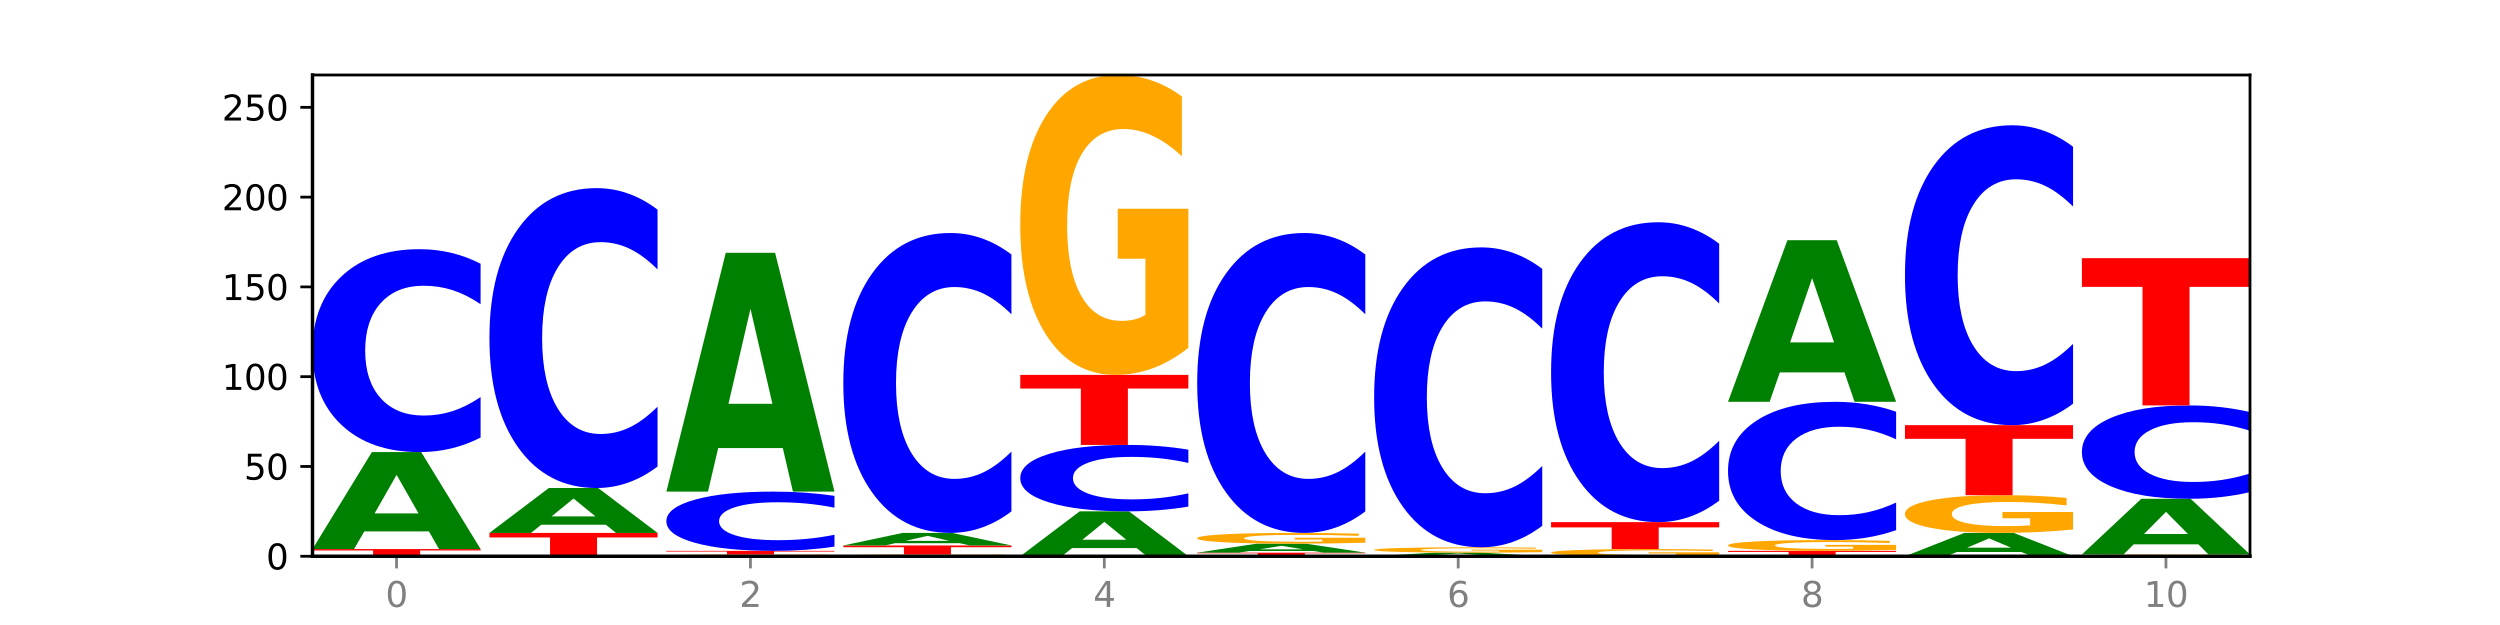
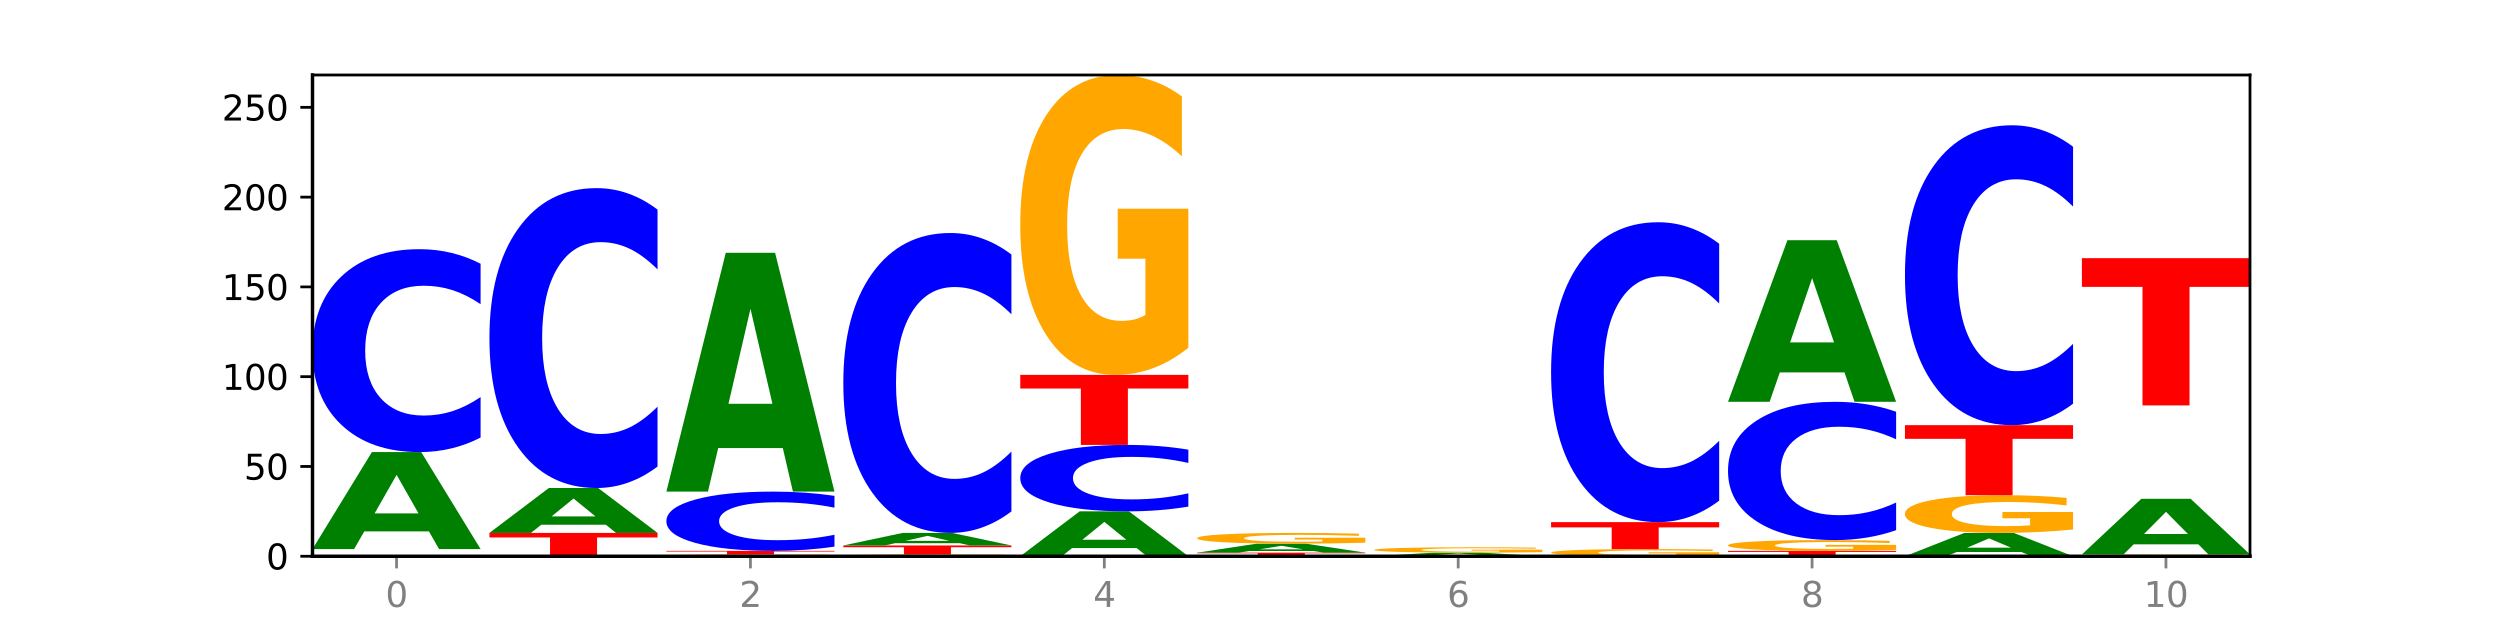
<svg xmlns="http://www.w3.org/2000/svg" xmlns:xlink="http://www.w3.org/1999/xlink" width="720pt" height="180pt" viewBox="0 0 720 180" version="1.1">
  <defs>
    <style type="text/css">*{stroke-linejoin: round; stroke-linecap: butt}</style>
  </defs>
  <g id="figure_1">
    <g id="patch_1">
      <path d="M 0 180  L 720 180  L 720 0  L 0 0  z " style="fill: #ffffff" />
    </g>
    <g id="axes_1">
      <g id="patch_2">
        <path d="M 90 160.2  L 648 160.2  L 648 21.6  L 90 21.6  z " style="fill: #ffffff" />
      </g>
      <g id="line2d_1">
        <path d="M 90 160.2  L 648 160.2  " clip-path="url(#pf6e30d0603)" style="fill: none; stroke: #000000; stroke-width: 0.5; stroke-linecap: square" />
      </g>
      <g id="patch_3">
-         <path d="M 90 158.131  L 138.411 158.131  L 138.411 158.535  L 120.994 158.535  L 120.994 160.2  L 107.45 160.2  L 107.45 158.535  L 90 158.535  L 90 158.131  z " clip-path="url(#pf6e30d0603)" style="fill: #ff0000" />
-       </g>
+         </g>
      <g id="patch_4">
        <path d="M 123.534 153.044  L 104.916 153.044  L 101.977 158.131  L 90 158.131  L 107.104 130.204  L 121.307 130.204  L 138.411 158.131  L 126.444 158.131  L 123.534 153.044  z M 107.886 147.861  L 120.535 147.861  L 114.22 136.752  L 107.886 147.861  z " clip-path="url(#pf6e30d0603)" style="fill: #008000" />
      </g>
      <g id="patch_5">
        <path d="M 138.411 126.016  Q 134.361 128.092 129.983 129.142  Q 125.604 130.204 120.835 130.204  Q 106.613 130.204 98.306 122.334  Q 90 114.463 90 101.003  Q 90 87.494 98.306 79.636  Q 106.613 71.765 120.835 71.765  Q 125.604 71.765 129.983 72.827  Q 134.361 73.877 138.411 75.954  L 138.411 87.603  Q 134.325 84.851 130.361 83.571  Q 126.397 82.292 122.018 82.292  Q 114.163 82.292 109.662 87.277  Q 105.173 92.251 105.173 101.003  Q 105.173 109.719 109.662 114.704  Q 114.163 119.678 122.018 119.678  Q 126.397 119.678 130.361 118.398  Q 134.325 117.107 138.411 114.354  L 138.411 126.016  z " clip-path="url(#pf6e30d0603)" style="fill: #0000ff" />
      </g>
      <g id="patch_6">
        <path d="M 140.959 153.477  L 189.37 153.477  L 189.37 154.788  L 171.953 154.788  L 171.953 160.2  L 158.409 160.2  L 158.409 154.788  L 140.959 154.788  L 140.959 153.477  z " clip-path="url(#pf6e30d0603)" style="fill: #ff0000" />
      </g>
      <g id="patch_7">
        <path d="M 174.493 151.122  L 155.875 151.122  L 152.935 153.477  L 140.959 153.477  L 158.063 140.548  L 172.266 140.548  L 189.37 153.477  L 177.403 153.477  L 174.493 151.122  z M 158.845 148.722  L 171.494 148.722  L 165.179 143.579  L 158.845 148.722  z " clip-path="url(#pf6e30d0603)" style="fill: #008000" />
      </g>
      <g id="patch_8">
        <path d="M 189.37 134.357  Q 185.32 137.426 180.942 138.978  Q 176.563 140.548 171.794 140.548  Q 157.572 140.548 149.265 128.916  Q 140.959 117.284 140.959 97.391  Q 140.959 77.428 149.265 65.813  Q 157.572 54.181 171.794 54.181  Q 176.563 54.181 180.942 55.751  Q 185.32 57.303 189.37 60.372  L 189.37 77.588  Q 185.284 73.521 181.32 71.629  Q 177.356 69.738 172.977 69.738  Q 165.122 69.738 160.621 77.107  Q 156.132 84.457 156.132 97.391  Q 156.132 110.272 160.621 117.64  Q 165.122 124.991 172.977 124.991  Q 177.356 124.991 181.32 123.1  Q 185.284 121.191 189.37 117.123  L 189.37 134.357  z " clip-path="url(#pf6e30d0603)" style="fill: #0000ff" />
      </g>
      <g id="patch_9">
-         <path d="M 240.329 160.153  Q 235.446 160.177 230.195 160.188  Q 224.944 160.2 219.346 160.2  Q 206.695 160.2 199.306 160.13  Q 191.918 160.061 191.918 159.942  Q 191.918 159.821 199.437 159.752  Q 206.966 159.683 220.062 159.683  Q 225.107 159.683 229.729 159.692  Q 234.361 159.702 238.463 159.72  L 238.463 159.823  Q 234.231 159.799 230.043 159.788  Q 225.855 159.776 221.646 159.776  Q 213.856 159.776 209.635 159.819  Q 205.415 159.862 205.415 159.942  Q 205.415 160.021 209.483 160.064  Q 213.552 160.107 221.038 160.107  Q 223.078 160.107 224.825 160.104  Q 226.571 160.102 227.96 160.096  L 227.96 160  L 219.986 160  L 219.986 159.913  L 240.329 159.913  L 240.329 160.153  z " clip-path="url(#pf6e30d0603)" style="fill: #ffa600" />
+         <path d="M 240.329 160.153  Q 235.446 160.177 230.195 160.188  Q 224.944 160.2 219.346 160.2  Q 206.695 160.2 199.306 160.13  Q 191.918 160.061 191.918 159.942  Q 191.918 159.821 199.437 159.752  Q 206.966 159.683 220.062 159.683  Q 225.107 159.683 229.729 159.692  Q 234.361 159.702 238.463 159.72  L 238.463 159.823  Q 234.231 159.799 230.043 159.788  Q 225.855 159.776 221.646 159.776  Q 213.856 159.776 209.635 159.819  Q 205.415 159.862 205.415 159.942  Q 205.415 160.021 209.483 160.064  Q 213.552 160.107 221.038 160.107  Q 223.078 160.107 224.825 160.104  Q 226.571 160.102 227.96 160.096  L 227.96 160  L 219.986 160  L 219.986 159.913  L 240.329 160.153  z " clip-path="url(#pf6e30d0603)" style="fill: #ffa600" />
      </g>
      <g id="patch_10">
        <path d="M 191.918 158.649  L 240.329 158.649  L 240.329 158.85  L 222.912 158.85  L 222.912 159.683  L 209.368 159.683  L 209.368 158.85  L 191.918 158.85  L 191.918 158.649  z " clip-path="url(#pf6e30d0603)" style="fill: #ff0000" />
      </g>
      <g id="patch_11">
        <path d="M 240.329 157.425  Q 236.279 158.032 231.9 158.338  Q 227.522 158.649 222.753 158.649  Q 208.53 158.649 200.224 156.35  Q 191.918 154.051 191.918 150.121  Q 191.918 146.176 200.224 143.881  Q 208.53 141.582 222.753 141.582  Q 227.522 141.582 231.9 141.892  Q 236.279 142.199 240.329 142.805  L 240.329 146.207  Q 236.243 145.404 232.279 145.03  Q 228.314 144.656 223.936 144.656  Q 216.081 144.656 211.58 146.112  Q 207.091 147.565 207.091 150.121  Q 207.091 152.666 211.58 154.122  Q 216.081 155.574 223.936 155.574  Q 228.314 155.574 232.279 155.201  Q 236.243 154.823 240.329 154.02  L 240.329 157.425  z " clip-path="url(#pf6e30d0603)" style="fill: #0000ff" />
      </g>
      <g id="patch_12">
        <path d="M 225.452 129.052  L 206.834 129.052  L 203.894 141.582  L 191.918 141.582  L 209.021 72.799  L 223.225 72.799  L 240.329 141.582  L 228.362 141.582  L 225.452 129.052  z M 209.803 116.286  L 222.453 116.286  L 216.138 88.926  L 209.803 116.286  z " clip-path="url(#pf6e30d0603)" style="fill: #008000" />
      </g>
      <g id="patch_13">
        <path d="M 291.288 160.153  Q 286.405 160.177 281.154 160.188  Q 275.903 160.2 270.305 160.2  Q 257.654 160.2 250.265 160.13  Q 242.877 160.061 242.877 159.942  Q 242.877 159.821 250.395 159.752  Q 257.925 159.683 271.021 159.683  Q 276.066 159.683 280.688 159.692  Q 285.32 159.702 289.422 159.72  L 289.422 159.823  Q 285.19 159.799 281.002 159.788  Q 276.814 159.776 272.605 159.776  Q 264.815 159.776 260.594 159.819  Q 256.374 159.862 256.374 159.942  Q 256.374 160.021 260.442 160.064  Q 264.511 160.107 271.997 160.107  Q 274.037 160.107 275.784 160.104  Q 277.53 160.102 278.919 160.096  L 278.919 160  L 270.945 160  L 270.945 159.913  L 291.288 159.913  L 291.288 160.153  z " clip-path="url(#pf6e30d0603)" style="fill: #ffa600" />
      </g>
      <g id="patch_14">
        <path d="M 242.877 157.097  L 291.288 157.097  L 291.288 157.601  L 273.871 157.601  L 273.871 159.683  L 260.327 159.683  L 260.327 157.601  L 242.877 157.601  L 242.877 157.097  z " clip-path="url(#pf6e30d0603)" style="fill: #ff0000" />
      </g>
      <g id="patch_15">
        <path d="M 276.411 156.438  L 257.793 156.438  L 254.853 157.097  L 242.877 157.097  L 259.98 153.477  L 274.184 153.477  L 291.288 157.097  L 279.321 157.097  L 276.411 156.438  z M 260.762 155.766  L 273.412 155.766  L 267.097 154.326  L 260.762 155.766  z " clip-path="url(#pf6e30d0603)" style="fill: #008000" />
      </g>
      <g id="patch_16">
        <path d="M 291.288 147.286  Q 287.238 150.355 282.859 151.907  Q 278.481 153.477 273.711 153.477  Q 259.489 153.477 251.183 141.845  Q 242.877 130.213 242.877 110.32  Q 242.877 90.357 251.183 78.743  Q 259.489 67.11 273.711 67.11  Q 278.481 67.11 282.859 68.68  Q 287.238 70.233 291.288 73.301  L 291.288 90.517  Q 287.202 86.45 283.237 84.559  Q 279.273 82.667 274.895 82.667  Q 267.04 82.667 262.539 90.036  Q 258.05 97.386 258.05 110.32  Q 258.05 123.201 262.539 130.57  Q 267.04 137.92 274.895 137.92  Q 279.273 137.92 283.237 136.029  Q 287.202 134.12 291.288 130.052  L 291.288 147.286  z " clip-path="url(#pf6e30d0603)" style="fill: #0000ff" />
      </g>
      <g id="patch_17">
        <path d="M 327.37 157.845  L 308.752 157.845  L 305.812 160.2  L 293.836 160.2  L 310.939 147.271  L 325.143 147.271  L 342.247 160.2  L 330.28 160.2  L 327.37 157.845  z M 311.721 155.445  L 324.371 155.445  L 318.056 150.302  L 311.721 155.445  z " clip-path="url(#pf6e30d0603)" style="fill: #008000" />
      </g>
      <g id="patch_18">
        <path d="M 342.247 145.899  Q 338.197 146.579 333.818 146.923  Q 329.439 147.271 324.67 147.271  Q 310.448 147.271 302.142 144.694  Q 293.836 142.117 293.836 137.709  Q 293.836 133.286 302.142 130.713  Q 310.448 128.136 324.67 128.136  Q 329.439 128.136 333.818 128.484  Q 338.197 128.828 342.247 129.507  L 342.247 133.322  Q 338.16 132.421 334.196 132.002  Q 330.232 131.583 325.853 131.583  Q 317.998 131.583 313.498 133.215  Q 309.009 134.844 309.009 137.709  Q 309.009 140.563 313.498 142.196  Q 317.998 143.824 325.853 143.824  Q 330.232 143.824 334.196 143.405  Q 338.16 142.982 342.247 142.081  L 342.247 145.899  z " clip-path="url(#pf6e30d0603)" style="fill: #0000ff" />
      </g>
      <g id="patch_19">
        <path d="M 293.836 107.966  L 342.247 107.966  L 342.247 111.9  L 324.83 111.9  L 324.83 128.136  L 311.286 128.136  L 311.286 111.9  L 293.836 111.9  L 293.836 107.966  z " clip-path="url(#pf6e30d0603)" style="fill: #ff0000" />
      </g>
      <g id="patch_20">
        <path d="M 342.247 100.152  Q 337.364 104.059 332.113 106.022  Q 326.862 107.966 321.263 107.966  Q 308.613 107.966 301.224 96.334  Q 293.836 84.702 293.836 64.81  Q 293.836 44.686 301.354 33.143  Q 308.884 21.6 321.98 21.6  Q 327.025 21.6 331.647 23.17  Q 336.279 24.722 340.38 27.791  L 340.38 45.007  Q 336.149 41.064 331.961 39.119  Q 327.773 37.157 323.564 37.157  Q 315.774 37.157 311.553 44.329  Q 307.333 51.483 307.333 64.81  Q 307.333 78.012 311.401 85.22  Q 315.47 92.409 322.956 92.409  Q 324.996 92.409 326.742 91.999  Q 328.489 91.571 329.878 90.679  L 329.878 74.515  L 321.904 74.515  L 321.904 60.118  L 342.247 60.118  L 342.247 100.152  z " clip-path="url(#pf6e30d0603)" style="fill: #ffa600" />
      </g>
      <g id="patch_21">
        <path d="M 344.795 159.166  L 393.205 159.166  L 393.205 159.367  L 375.789 159.367  L 375.789 160.2  L 362.245 160.2  L 362.245 159.367  L 344.795 159.367  L 344.795 159.166  z " clip-path="url(#pf6e30d0603)" style="fill: #ff0000" />
      </g>
      <g id="patch_22">
        <path d="M 378.329 158.695  L 359.711 158.695  L 356.771 159.166  L 344.795 159.166  L 361.898 156.58  L 376.102 156.58  L 393.205 159.166  L 381.239 159.166  L 378.329 158.695  z M 362.68 158.215  L 375.33 158.215  L 369.015 157.186  L 362.68 158.215  z " clip-path="url(#pf6e30d0603)" style="fill: #008000" />
      </g>
      <g id="patch_23">
        <path d="M 393.205 156.299  Q 388.323 156.439 383.072 156.51  Q 377.821 156.58 372.222 156.58  Q 359.572 156.58 352.183 156.162  Q 344.795 155.744 344.795 155.029  Q 344.795 154.306 352.313 153.892  Q 359.843 153.477 372.938 153.477  Q 377.983 153.477 382.605 153.533  Q 387.238 153.589 391.339 153.699  L 391.339 154.318  Q 387.108 154.176 382.92 154.106  Q 378.732 154.036 374.522 154.036  Q 366.732 154.036 362.512 154.293  Q 358.291 154.551 358.291 155.029  Q 358.291 155.504 362.36 155.763  Q 366.429 156.021 373.915 156.021  Q 375.955 156.021 377.701 156.006  Q 379.448 155.991 380.837 155.959  L 380.837 155.378  L 372.862 155.378  L 372.862 154.861  L 393.205 154.861  L 393.205 156.299  z " clip-path="url(#pf6e30d0603)" style="fill: #ffa600" />
      </g>
      <g id="patch_24">
-         <path d="M 393.205 147.286  Q 389.156 150.355 384.777 151.907  Q 380.398 153.477 375.629 153.477  Q 361.407 153.477 353.101 141.845  Q 344.795 130.213 344.795 110.32  Q 344.795 90.357 353.101 78.743  Q 361.407 67.11 375.629 67.11  Q 380.398 67.11 384.777 68.68  Q 389.156 70.233 393.205 73.301  L 393.205 90.517  Q 389.119 86.45 385.155 84.559  Q 381.191 82.667 376.812 82.667  Q 368.957 82.667 364.457 90.036  Q 359.968 97.386 359.968 110.32  Q 359.968 123.201 364.457 130.57  Q 368.957 137.92 376.812 137.92  Q 381.191 137.92 385.155 136.029  Q 389.119 134.12 393.205 130.052  L 393.205 147.286  z " clip-path="url(#pf6e30d0603)" style="fill: #0000ff" />
-       </g>
+         </g>
      <g id="patch_25">
        <path d="M 429.288 160.012  L 410.67 160.012  L 407.73 160.2  L 395.753 160.2  L 412.857 159.166  L 427.061 159.166  L 444.164 160.2  L 432.198 160.2  L 429.288 160.012  z M 413.639 159.82  L 426.289 159.82  L 419.974 159.408  L 413.639 159.82  z " clip-path="url(#pf6e30d0603)" style="fill: #008000" />
      </g>
      <g id="patch_26">
        <path d="M 444.164 159.025  Q 439.282 159.095 434.031 159.131  Q 428.78 159.166 423.181 159.166  Q 410.531 159.166 403.142 158.957  Q 395.753 158.748 395.753 158.39  Q 395.753 158.029 403.272 157.822  Q 410.802 157.614 423.897 157.614  Q 428.942 157.614 433.564 157.642  Q 438.197 157.67 442.298 157.725  L 442.298 158.035  Q 438.067 157.964 433.879 157.929  Q 429.691 157.894 425.481 157.894  Q 417.691 157.894 413.471 158.022  Q 409.25 158.151 409.25 158.39  Q 409.25 158.628 413.319 158.757  Q 417.388 158.886 424.874 158.886  Q 426.914 158.886 428.66 158.879  Q 430.407 158.871 431.796 158.855  L 431.796 158.565  L 423.821 158.565  L 423.821 158.306  L 444.164 158.306  L 444.164 159.025  z " clip-path="url(#pf6e30d0603)" style="fill: #ffa600" />
      </g>
      <g id="patch_27">
-         <path d="M 444.164 151.423  Q 440.115 154.492 435.736 156.044  Q 431.357 157.614 426.588 157.614  Q 412.366 157.614 404.06 145.982  Q 395.753 134.35 395.753 114.458  Q 395.753 94.494 404.06 82.88  Q 412.366 71.248 426.588 71.248  Q 431.357 71.248 435.736 72.818  Q 440.115 74.37 444.164 77.438  L 444.164 94.655  Q 440.078 90.587 436.114 88.696  Q 432.15 86.805 427.771 86.805  Q 419.916 86.805 415.415 94.173  Q 410.927 101.523 410.927 114.458  Q 410.927 127.339 415.415 134.707  Q 419.916 142.057 427.771 142.057  Q 432.15 142.057 436.114 140.166  Q 440.078 138.257 444.164 134.189  L 444.164 151.423  z " clip-path="url(#pf6e30d0603)" style="fill: #0000ff" />
-       </g>
+         </g>
      <g id="patch_28">
        <path d="M 495.123 160.013  Q 490.241 160.106 484.99 160.153  Q 479.739 160.2 474.14 160.2  Q 461.489 160.2 454.101 159.921  Q 446.712 159.643 446.712 159.166  Q 446.712 158.684 454.231 158.408  Q 461.761 158.131 474.856 158.131  Q 479.901 158.131 484.523 158.169  Q 489.156 158.206 493.257 158.28  L 493.257 158.692  Q 489.026 158.598 484.838 158.551  Q 480.65 158.504 476.44 158.504  Q 468.65 158.504 464.43 158.676  Q 460.209 158.847 460.209 159.166  Q 460.209 159.483 464.278 159.655  Q 468.346 159.827 475.833 159.827  Q 477.872 159.827 479.619 159.818  Q 481.366 159.807 482.755 159.786  L 482.755 159.399  L 474.78 159.399  L 474.78 159.054  L 495.123 159.054  L 495.123 160.013  z " clip-path="url(#pf6e30d0603)" style="fill: #ffa600" />
      </g>
      <g id="patch_29">
        <path d="M 446.712 150.374  L 495.123 150.374  L 495.123 151.887  L 477.707 151.887  L 477.707 158.131  L 464.163 158.131  L 464.163 151.887  L 446.712 151.887  L 446.712 150.374  z " clip-path="url(#pf6e30d0603)" style="fill: #ff0000" />
      </g>
      <g id="patch_30">
        <path d="M 495.123 144.183  Q 491.074 147.252 486.695 148.804  Q 482.316 150.374 477.547 150.374  Q 463.325 150.374 455.019 138.742  Q 446.712 127.11 446.712 107.217  Q 446.712 87.254 455.019 75.64  Q 463.325 64.007 477.547 64.007  Q 482.316 64.007 486.695 65.577  Q 491.074 67.13 495.123 70.198  L 495.123 87.414  Q 491.037 83.347 487.073 81.456  Q 483.109 79.564 478.73 79.564  Q 470.875 79.564 466.374 86.933  Q 461.886 94.283 461.886 107.217  Q 461.886 120.098 466.374 127.467  Q 470.875 134.817 478.73 134.817  Q 483.109 134.817 487.073 132.926  Q 491.037 131.017 495.123 126.949  L 495.123 144.183  z " clip-path="url(#pf6e30d0603)" style="fill: #0000ff" />
      </g>
      <g id="patch_31">
        <path d="M 497.671 158.649  L 546.082 158.649  L 546.082 158.951  L 528.666 158.951  L 528.666 160.2  L 515.122 160.2  L 515.122 158.951  L 497.671 158.951  L 497.671 158.649  z " clip-path="url(#pf6e30d0603)" style="fill: #ff0000" />
      </g>
      <g id="patch_32">
        <path d="M 546.082 158.368  Q 541.2 158.508 535.949 158.579  Q 530.697 158.649 525.099 158.649  Q 512.448 158.649 505.06 158.231  Q 497.671 157.813 497.671 157.098  Q 497.671 156.375 505.19 155.96  Q 512.72 155.546 525.815 155.546  Q 530.86 155.546 535.482 155.602  Q 540.115 155.658 544.216 155.768  L 544.216 156.386  Q 539.985 156.245 535.797 156.175  Q 531.609 156.104 527.399 156.104  Q 519.609 156.104 515.389 156.362  Q 511.168 156.619 511.168 157.098  Q 511.168 157.572 515.237 157.831  Q 519.305 158.09 526.792 158.09  Q 528.831 158.09 530.578 158.075  Q 532.325 158.059 533.714 158.027  L 533.714 157.447  L 525.739 157.447  L 525.739 156.929  L 546.082 156.929  L 546.082 158.368  z " clip-path="url(#pf6e30d0603)" style="fill: #ffa600" />
      </g>
      <g id="patch_33">
        <path d="M 546.082 152.691  Q 542.033 154.106 537.654 154.822  Q 533.275 155.546 528.506 155.546  Q 514.284 155.546 505.978 150.182  Q 497.671 144.819 497.671 135.647  Q 497.671 126.442 505.978 121.087  Q 514.284 115.724 528.506 115.724  Q 533.275 115.724 537.654 116.448  Q 542.033 117.163 546.082 118.578  L 546.082 126.516  Q 541.996 124.641 538.032 123.769  Q 534.068 122.897 529.689 122.897  Q 521.834 122.897 517.333 126.294  Q 512.845 129.683 512.845 135.647  Q 512.845 141.586 517.333 144.983  Q 521.834 148.373 529.689 148.373  Q 534.068 148.373 538.032 147.501  Q 541.996 146.62 546.082 144.745  L 546.082 152.691  z " clip-path="url(#pf6e30d0603)" style="fill: #0000ff" />
      </g>
      <g id="patch_34">
        <path d="M 531.206 107.245  L 512.587 107.245  L 509.648 115.724  L 497.671 115.724  L 514.775 69.179  L 528.979 69.179  L 546.082 115.724  L 534.116 115.724  L 531.206 107.245  z M 515.557 98.606  L 528.206 98.606  L 521.892 80.092  L 515.557 98.606  z " clip-path="url(#pf6e30d0603)" style="fill: #008000" />
      </g>
      <g id="patch_35">
        <path d="M 582.164 158.975  L 563.546 158.975  L 560.607 160.2  L 548.63 160.2  L 565.734 153.477  L 579.937 153.477  L 597.041 160.2  L 585.074 160.2  L 582.164 158.975  z M 566.516 157.727  L 579.165 157.727  L 572.85 155.053  L 566.516 157.727  z " clip-path="url(#pf6e30d0603)" style="fill: #008000" />
      </g>
      <g id="patch_36">
        <path d="M 597.041 152.494  Q 592.159 152.986 586.908 153.232  Q 581.656 153.477 576.058 153.477  Q 563.407 153.477 556.019 152.014  Q 548.63 150.551 548.63 148.05  Q 548.63 145.519 556.149 144.068  Q 563.679 142.616 576.774 142.616  Q 581.819 142.616 586.441 142.814  Q 591.074 143.009 595.175 143.395  L 595.175 145.56  Q 590.944 145.064 586.756 144.819  Q 582.568 144.573 578.358 144.573  Q 570.568 144.573 566.348 145.475  Q 562.127 146.374 562.127 148.05  Q 562.127 149.71 566.196 150.616  Q 570.264 151.521 577.75 151.521  Q 579.79 151.521 581.537 151.469  Q 583.284 151.415 584.673 151.303  L 584.673 149.27  L 576.698 149.27  L 576.698 147.46  L 597.041 147.46  L 597.041 152.494  z " clip-path="url(#pf6e30d0603)" style="fill: #ffa600" />
      </g>
      <g id="patch_37">
        <path d="M 548.63 122.447  L 597.041 122.447  L 597.041 126.381  L 579.624 126.381  L 579.624 142.616  L 566.081 142.616  L 566.081 126.381  L 548.63 126.381  L 548.63 122.447  z " clip-path="url(#pf6e30d0603)" style="fill: #ff0000" />
      </g>
      <g id="patch_38">
        <path d="M 597.041 116.256  Q 592.992 119.325 588.613 120.877  Q 584.234 122.447 579.465 122.447  Q 565.243 122.447 556.936 110.815  Q 548.63 99.183 548.63 79.291  Q 548.63 59.327 556.936 47.713  Q 565.243 36.081 579.465 36.081  Q 584.234 36.081 588.613 37.651  Q 592.992 39.203 597.041 42.271  L 597.041 59.487  Q 592.955 55.42 588.991 53.529  Q 585.027 51.638 580.648 51.638  Q 572.793 51.638 568.292 59.006  Q 563.804 66.356 563.804 79.291  Q 563.804 92.171 568.292 99.54  Q 572.793 106.89 580.648 106.89  Q 585.027 106.89 588.991 104.999  Q 592.955 103.09 597.041 99.022  L 597.041 116.256  z " clip-path="url(#pf6e30d0603)" style="fill: #0000ff" />
      </g>
      <g id="patch_39">
        <path d="M 648 160.153  Q 643.118 160.177 637.866 160.188  Q 632.615 160.2 627.017 160.2  Q 614.366 160.2 606.978 160.13  Q 599.589 160.061 599.589 159.942  Q 599.589 159.821 607.108 159.752  Q 614.637 159.683 627.733 159.683  Q 632.778 159.683 637.4 159.692  Q 642.033 159.702 646.134 159.72  L 646.134 159.823  Q 641.903 159.799 637.715 159.788  Q 633.527 159.776 629.317 159.776  Q 621.527 159.776 617.306 159.819  Q 613.086 159.862 613.086 159.942  Q 613.086 160.021 617.155 160.064  Q 621.223 160.107 628.709 160.107  Q 630.749 160.107 632.496 160.104  Q 634.243 160.102 635.631 160.096  L 635.631 160  L 627.657 160  L 627.657 159.913  L 648 159.913  L 648 160.153  z " clip-path="url(#pf6e30d0603)" style="fill: #ffa600" />
      </g>
      <g id="patch_40">
        <path d="M 633.123 156.762  L 614.505 156.762  L 611.566 159.683  L 599.589 159.683  L 616.693 143.651  L 630.896 143.651  L 648 159.683  L 636.033 159.683  L 633.123 156.762  z M 617.475 153.787  L 630.124 153.787  L 623.809 147.41  L 617.475 153.787  z " clip-path="url(#pf6e30d0603)" style="fill: #008000" />
      </g>
      <g id="patch_41">
-         <path d="M 648 141.723  Q 643.951 142.679 639.572 143.162  Q 635.193 143.651 630.424 143.651  Q 616.202 143.651 607.895 140.029  Q 599.589 136.407 599.589 130.213  Q 599.589 123.997 607.895 120.38  Q 616.202 116.758 630.424 116.758  Q 635.193 116.758 639.572 117.247  Q 643.951 117.73 648 118.686  L 648 124.047  Q 643.914 122.78 639.95 122.191  Q 635.986 121.602 631.607 121.602  Q 623.752 121.602 619.251 123.897  Q 614.762 126.185 614.762 130.213  Q 614.762 134.224 619.251 136.518  Q 623.752 138.807 631.607 138.807  Q 635.986 138.807 639.95 138.218  Q 643.914 137.623 648 136.357  L 648 141.723  z " clip-path="url(#pf6e30d0603)" style="fill: #0000ff" />
-       </g>
+         </g>
      <g id="patch_42">
        <path d="M 599.589 74.351  L 648 74.351  L 648 82.621  L 630.583 82.621  L 630.583 116.758  L 617.04 116.758  L 617.04 82.621  L 599.589 82.621  L 599.589 74.351  z " clip-path="url(#pf6e30d0603)" style="fill: #ff0000" />
      </g>
      <g id="matplotlib.axis_1">
        <g id="xtick_1">
          <g id="line2d_2">
            <defs>
              <path id="m9ae30b2df7" d="M 0 0  L 0 3.5  " style="stroke: #808080; stroke-width: 0.8" />
            </defs>
            <g>
              <use xlink:href="#m9ae30b2df7" x="114.205" y="160.2" style="fill: #808080; stroke: #808080; stroke-width: 0.8" />
            </g>
          </g>
          <g id="text_1">
            <g style="fill: #808080" transform="translate(111.024 174.798) scale(0.1 -0.1)">
              <defs>
                <path id="DejaVuSans-30" d="M 2034 4250  Q 1547 4250 1301 3770  Q 1056 3291 1056 2328  Q 1056 1369 1301 889  Q 1547 409 2034 409  Q 2525 409 2770 889  Q 3016 1369 3016 2328  Q 3016 3291 2770 3770  Q 2525 4250 2034 4250  z M 2034 4750  Q 2819 4750 3233 4129  Q 3647 3509 3647 2328  Q 3647 1150 3233 529  Q 2819 -91 2034 -91  Q 1250 -91 836 529  Q 422 1150 422 2328  Q 422 3509 836 4129  Q 1250 4750 2034 4750  z " transform="scale(0.016)" />
              </defs>
              <use xlink:href="#DejaVuSans-30" />
            </g>
          </g>
        </g>
        <g id="xtick_2">
          <g id="line2d_3">
            <g>
              <use xlink:href="#m9ae30b2df7" x="216.123" y="160.2" style="fill: #808080; stroke: #808080; stroke-width: 0.8" />
            </g>
          </g>
          <g id="text_2">
            <g style="fill: #808080" transform="translate(212.942 174.798) scale(0.1 -0.1)">
              <defs>
                <path id="DejaVuSans-32" d="M 1228 531  L 3431 531  L 3431 0  L 469 0  L 469 531  Q 828 903 1448 1529  Q 2069 2156 2228 2338  Q 2531 2678 2651 2914  Q 2772 3150 2772 3378  Q 2772 3750 2511 3984  Q 2250 4219 1831 4219  Q 1534 4219 1204 4116  Q 875 4013 500 3803  L 500 4441  Q 881 4594 1212 4672  Q 1544 4750 1819 4750  Q 2544 4750 2975 4387  Q 3406 4025 3406 3419  Q 3406 3131 3298 2873  Q 3191 2616 2906 2266  Q 2828 2175 2409 1742  Q 1991 1309 1228 531  z " transform="scale(0.016)" />
              </defs>
              <use xlink:href="#DejaVuSans-32" />
            </g>
          </g>
        </g>
        <g id="xtick_3">
          <g id="line2d_4">
            <g>
              <use xlink:href="#m9ae30b2df7" x="318.041" y="160.2" style="fill: #808080; stroke: #808080; stroke-width: 0.8" />
            </g>
          </g>
          <g id="text_3">
            <g style="fill: #808080" transform="translate(314.86 174.798) scale(0.1 -0.1)">
              <defs>
                <path id="DejaVuSans-34" d="M 2419 4116  L 825 1625  L 2419 1625  L 2419 4116  z M 2253 4666  L 3047 4666  L 3047 1625  L 3713 1625  L 3713 1100  L 3047 1100  L 3047 0  L 2419 0  L 2419 1100  L 313 1100  L 313 1709  L 2253 4666  z " transform="scale(0.016)" />
              </defs>
              <use xlink:href="#DejaVuSans-34" />
            </g>
          </g>
        </g>
        <g id="xtick_4">
          <g id="line2d_5">
            <g>
              <use xlink:href="#m9ae30b2df7" x="419.959" y="160.2" style="fill: #808080; stroke: #808080; stroke-width: 0.8" />
            </g>
          </g>
          <g id="text_4">
            <g style="fill: #808080" transform="translate(416.778 174.798) scale(0.1 -0.1)">
              <defs>
                <path id="DejaVuSans-36" d="M 2113 2584  Q 1688 2584 1439 2293  Q 1191 2003 1191 1497  Q 1191 994 1439 701  Q 1688 409 2113 409  Q 2538 409 2786 701  Q 3034 994 3034 1497  Q 3034 2003 2786 2293  Q 2538 2584 2113 2584  z M 3366 4563  L 3366 3988  Q 3128 4100 2886 4159  Q 2644 4219 2406 4219  Q 1781 4219 1451 3797  Q 1122 3375 1075 2522  Q 1259 2794 1537 2939  Q 1816 3084 2150 3084  Q 2853 3084 3261 2657  Q 3669 2231 3669 1497  Q 3669 778 3244 343  Q 2819 -91 2113 -91  Q 1303 -91 875 529  Q 447 1150 447 2328  Q 447 3434 972 4092  Q 1497 4750 2381 4750  Q 2619 4750 2861 4703  Q 3103 4656 3366 4563  z " transform="scale(0.016)" />
              </defs>
              <use xlink:href="#DejaVuSans-36" />
            </g>
          </g>
        </g>
        <g id="xtick_5">
          <g id="line2d_6">
            <g>
              <use xlink:href="#m9ae30b2df7" x="521.877" y="160.2" style="fill: #808080; stroke: #808080; stroke-width: 0.8" />
            </g>
          </g>
          <g id="text_5">
            <g style="fill: #808080" transform="translate(518.695 174.798) scale(0.1 -0.1)">
              <defs>
                <path id="DejaVuSans-38" d="M 2034 2216  Q 1584 2216 1326 1975  Q 1069 1734 1069 1313  Q 1069 891 1326 650  Q 1584 409 2034 409  Q 2484 409 2743 651  Q 3003 894 3003 1313  Q 3003 1734 2745 1975  Q 2488 2216 2034 2216  z M 1403 2484  Q 997 2584 770 2862  Q 544 3141 544 3541  Q 544 4100 942 4425  Q 1341 4750 2034 4750  Q 2731 4750 3128 4425  Q 3525 4100 3525 3541  Q 3525 3141 3298 2862  Q 3072 2584 2669 2484  Q 3125 2378 3379 2068  Q 3634 1759 3634 1313  Q 3634 634 3220 271  Q 2806 -91 2034 -91  Q 1263 -91 848 271  Q 434 634 434 1313  Q 434 1759 690 2068  Q 947 2378 1403 2484  z M 1172 3481  Q 1172 3119 1398 2916  Q 1625 2713 2034 2713  Q 2441 2713 2670 2916  Q 2900 3119 2900 3481  Q 2900 3844 2670 4047  Q 2441 4250 2034 4250  Q 1625 4250 1398 4047  Q 1172 3844 1172 3481  z " transform="scale(0.016)" />
              </defs>
              <use xlink:href="#DejaVuSans-38" />
            </g>
          </g>
        </g>
        <g id="xtick_6">
          <g id="line2d_7">
            <g>
              <use xlink:href="#m9ae30b2df7" x="623.795" y="160.2" style="fill: #808080; stroke: #808080; stroke-width: 0.8" />
            </g>
          </g>
          <g id="text_6">
            <g style="fill: #808080" transform="translate(617.432 174.798) scale(0.1 -0.1)">
              <defs>
                <path id="DejaVuSans-31" d="M 794 531  L 1825 531  L 1825 4091  L 703 3866  L 703 4441  L 1819 4666  L 2450 4666  L 2450 531  L 3481 531  L 3481 0  L 794 0  L 794 531  z " transform="scale(0.016)" />
              </defs>
              <use xlink:href="#DejaVuSans-31" />
              <use xlink:href="#DejaVuSans-30" x="63.623" />
            </g>
          </g>
        </g>
      </g>
      <g id="matplotlib.axis_2">
        <g id="ytick_1">
          <g id="line2d_8">
            <defs>
              <path id="mfbc7b348a1" d="M 0 0  L -3.5 0  " style="stroke: #000000; stroke-width: 0.8" />
            </defs>
            <g>
              <use xlink:href="#mfbc7b348a1" x="90" y="160.2" style="stroke: #000000; stroke-width: 0.8" />
            </g>
          </g>
          <g id="text_7">
            <g transform="translate(76.638 163.999) scale(0.1 -0.1)">
              <use xlink:href="#DejaVuSans-30" />
            </g>
          </g>
        </g>
        <g id="ytick_2">
          <g id="line2d_9">
            <g>
              <use xlink:href="#mfbc7b348a1" x="90" y="134.342" style="stroke: #000000; stroke-width: 0.8" />
            </g>
          </g>
          <g id="text_8">
            <g transform="translate(70.275 138.141) scale(0.1 -0.1)">
              <defs>
                <path id="DejaVuSans-35" d="M 691 4666  L 3169 4666  L 3169 4134  L 1269 4134  L 1269 2991  Q 1406 3038 1543 3061  Q 1681 3084 1819 3084  Q 2600 3084 3056 2656  Q 3513 2228 3513 1497  Q 3513 744 3044 326  Q 2575 -91 1722 -91  Q 1428 -91 1123 -41  Q 819 9 494 109  L 494 744  Q 775 591 1075 516  Q 1375 441 1709 441  Q 2250 441 2565 725  Q 2881 1009 2881 1497  Q 2881 1984 2565 2268  Q 2250 2553 1709 2553  Q 1456 2553 1204 2497  Q 953 2441 691 2322  L 691 4666  z " transform="scale(0.016)" />
              </defs>
              <use xlink:href="#DejaVuSans-35" />
              <use xlink:href="#DejaVuSans-30" x="63.623" />
            </g>
          </g>
        </g>
        <g id="ytick_3">
          <g id="line2d_10">
            <g>
              <use xlink:href="#mfbc7b348a1" x="90" y="108.484" style="stroke: #000000; stroke-width: 0.8" />
            </g>
          </g>
          <g id="text_9">
            <g transform="translate(63.913 112.283) scale(0.1 -0.1)">
              <use xlink:href="#DejaVuSans-31" />
              <use xlink:href="#DejaVuSans-30" x="63.623" />
              <use xlink:href="#DejaVuSans-30" x="127.246" />
            </g>
          </g>
        </g>
        <g id="ytick_4">
          <g id="line2d_11">
            <g>
              <use xlink:href="#mfbc7b348a1" x="90" y="82.625" style="stroke: #000000; stroke-width: 0.8" />
            </g>
          </g>
          <g id="text_10">
            <g transform="translate(63.913 86.425) scale(0.1 -0.1)">
              <use xlink:href="#DejaVuSans-31" />
              <use xlink:href="#DejaVuSans-35" x="63.623" />
              <use xlink:href="#DejaVuSans-30" x="127.246" />
            </g>
          </g>
        </g>
        <g id="ytick_5">
          <g id="line2d_12">
            <g>
              <use xlink:href="#mfbc7b348a1" x="90" y="56.767" style="stroke: #000000; stroke-width: 0.8" />
            </g>
          </g>
          <g id="text_11">
            <g transform="translate(63.913 60.566) scale(0.1 -0.1)">
              <use xlink:href="#DejaVuSans-32" />
              <use xlink:href="#DejaVuSans-30" x="63.623" />
              <use xlink:href="#DejaVuSans-30" x="127.246" />
            </g>
          </g>
        </g>
        <g id="ytick_6">
          <g id="line2d_13">
            <g>
              <use xlink:href="#mfbc7b348a1" x="90" y="30.909" style="stroke: #000000; stroke-width: 0.8" />
            </g>
          </g>
          <g id="text_12">
            <g transform="translate(63.913 34.708) scale(0.1 -0.1)">
              <use xlink:href="#DejaVuSans-32" />
              <use xlink:href="#DejaVuSans-35" x="63.623" />
              <use xlink:href="#DejaVuSans-30" x="127.246" />
            </g>
          </g>
        </g>
      </g>
      <g id="patch_43">
        <path d="M 90 160.2  L 90 21.6  " style="fill: none; stroke: #000000; stroke-linejoin: miter; stroke-linecap: square" />
      </g>
      <g id="patch_44">
        <path d="M 648 160.2  L 648 21.6  " style="fill: none; stroke: #000000; stroke-width: 0.8; stroke-linejoin: miter; stroke-linecap: square" />
      </g>
      <g id="patch_45">
        <path d="M 90 160.2  L 648 160.2  " style="fill: none; stroke: #000000; stroke-linejoin: miter; stroke-linecap: square" />
      </g>
      <g id="patch_46">
        <path d="M 90 21.6  L 648 21.6  " style="fill: none; stroke: #000000; stroke-width: 0.8; stroke-linejoin: miter; stroke-linecap: square" />
      </g>
    </g>
  </g>
  <defs>
    <clipPath id="pf6e30d0603">
      <rect x="90" y="21.6" width="558" height="138.6" />
    </clipPath>
  </defs>
</svg>